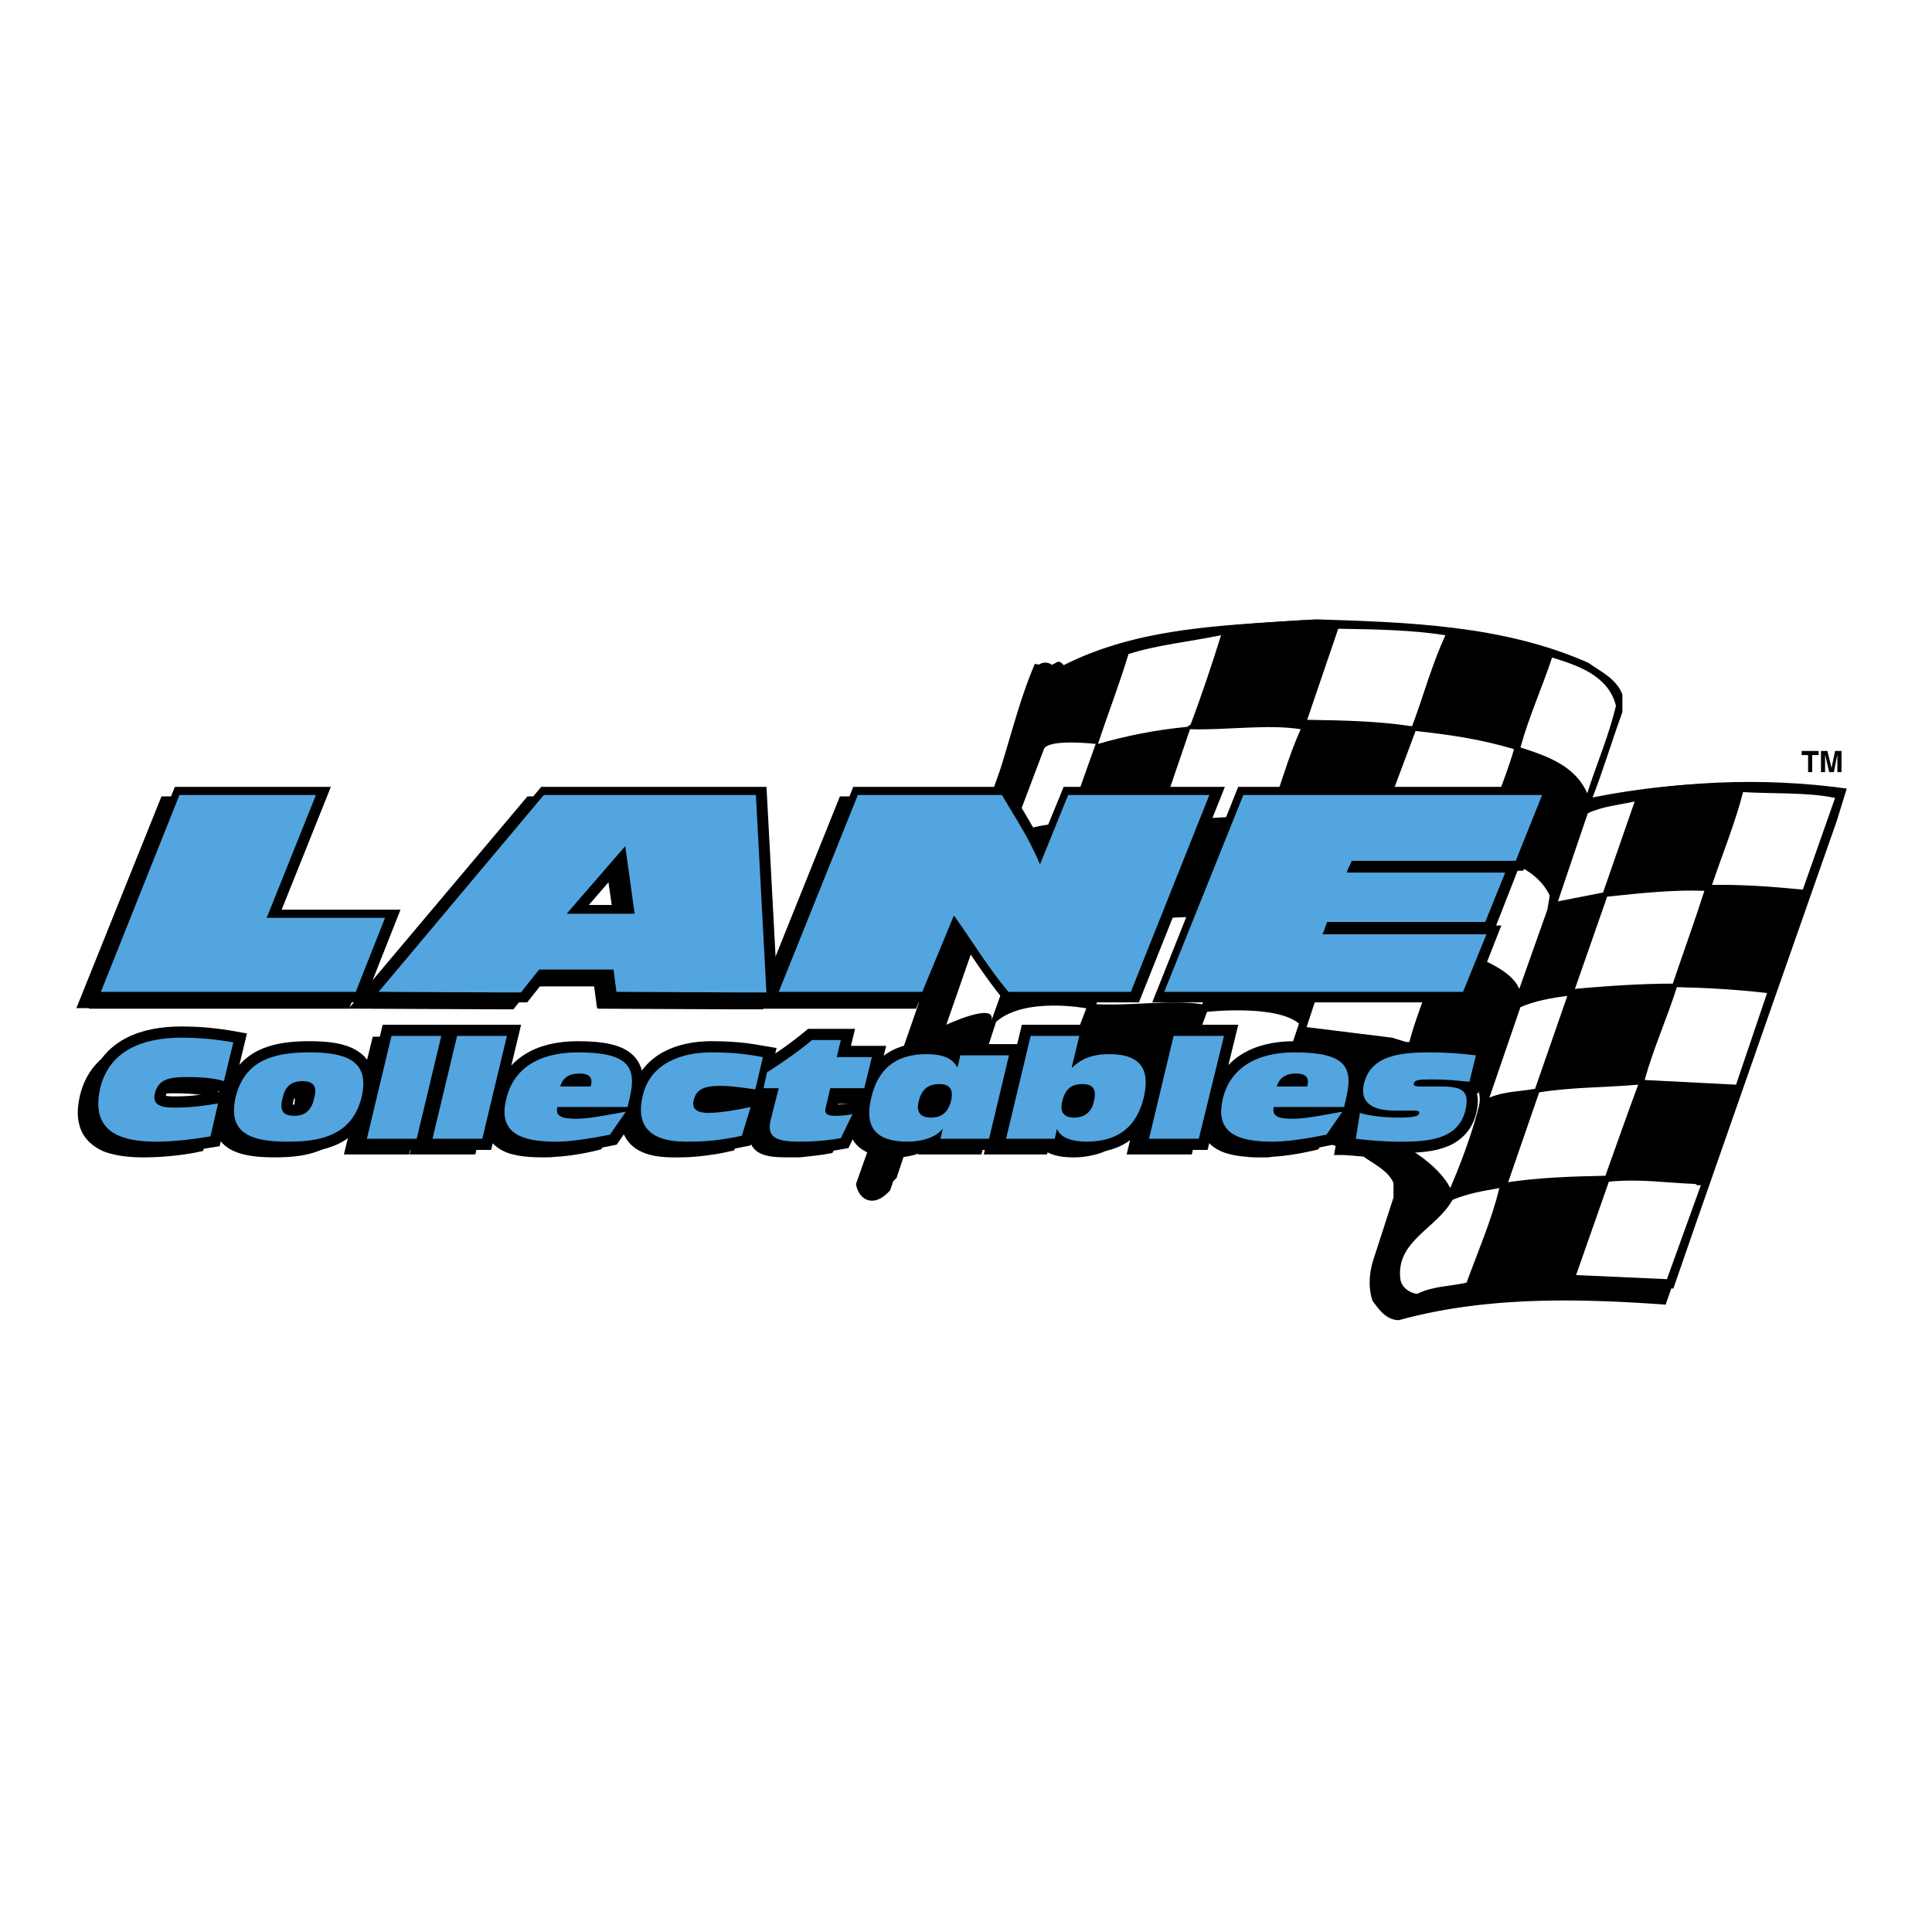
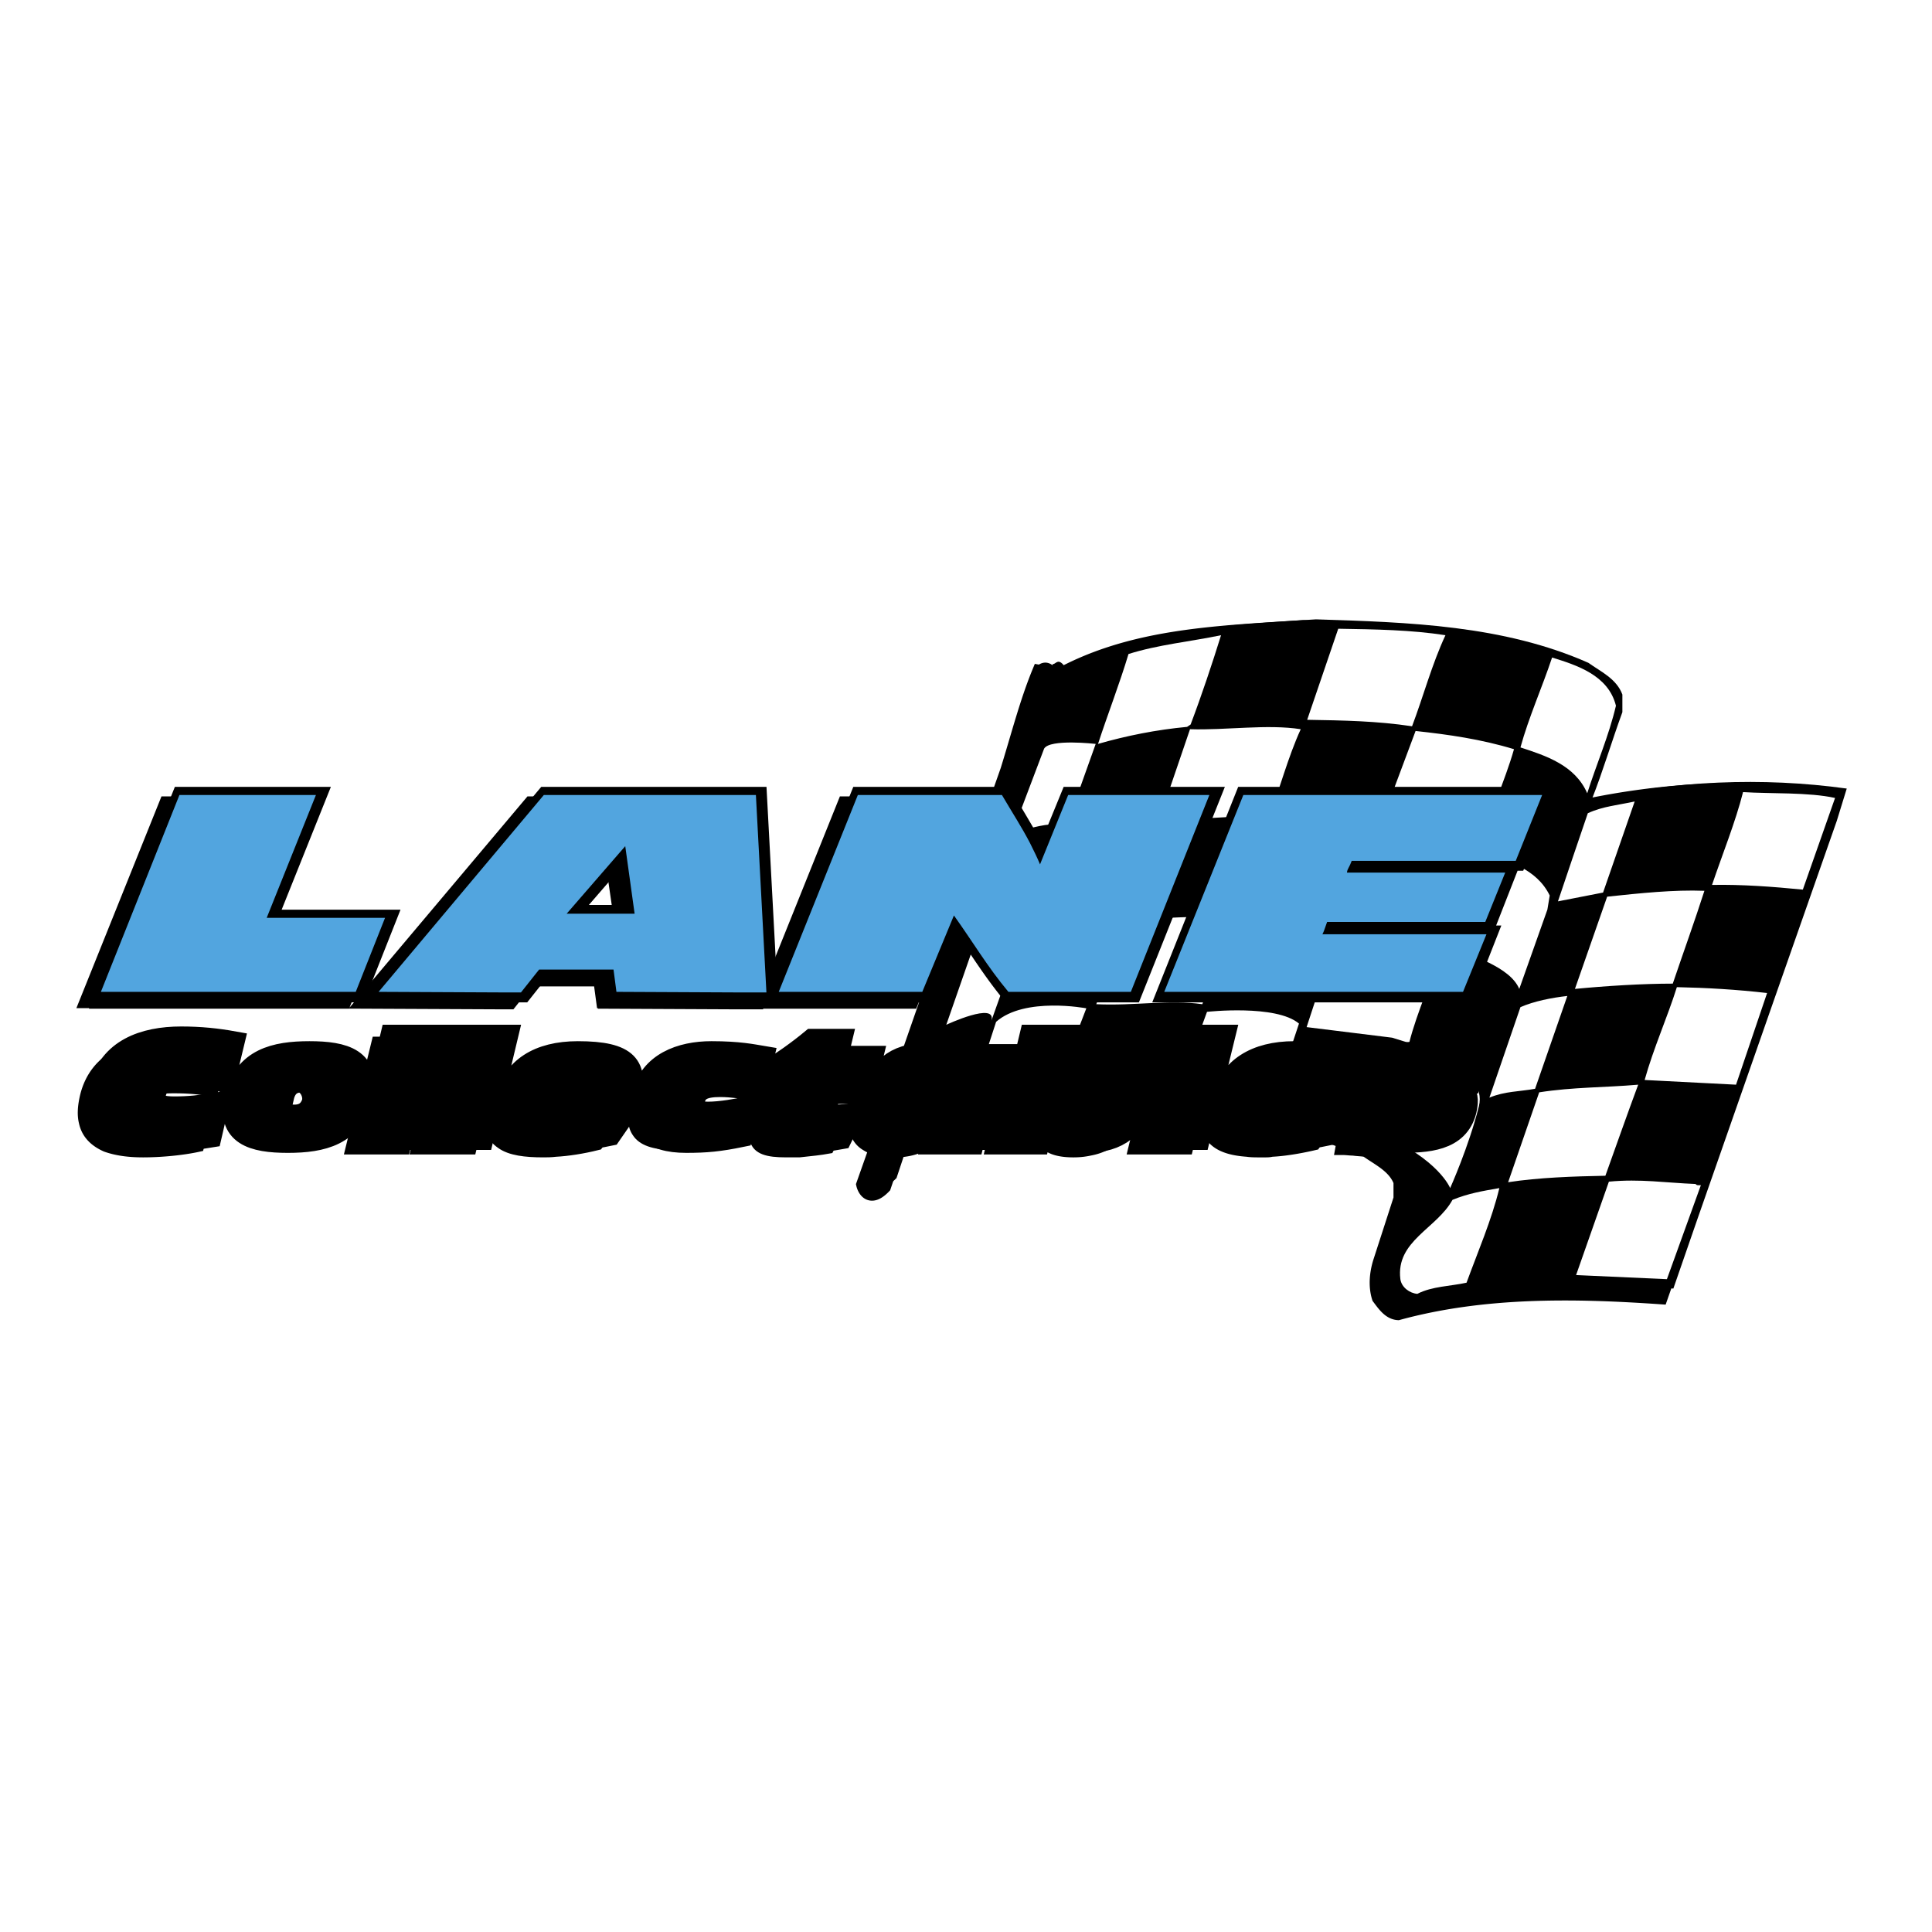
<svg xmlns="http://www.w3.org/2000/svg" width="2500" height="2500" viewBox="0 0 192.756 192.756">
  <path fill-rule="evenodd" clip-rule="evenodd" fill="#fff" d="M0 0h192.756v192.756H0V0z" />
  <path d="M157.539 80.609c1.053-2.873 1.988-5.862 3.041-8.676v-1.817c-.586-1.583-2.164-2.286-3.391-3.107-8.535-3.81-17.887-4.044-27.18-4.396-8.885.586-17.477.821-25.018 5.217v-.293c-.701-1.231-.936-.41-1.285-.469-1.229 2.99-2.047 6.214-3.156 9.79l-1.404 3.986c-.117-.234-.232-.41-.291-.586h-.117c-.059 0-.059-.058-.059-.058H84.3l-7.89 19.636h.175v.059h14.321l3.098-7.561c.233.41.526.762.76 1.113l-4.384 12.604c-1.52.117-2.689.703-3.449 1.582-.643.703-1.052 1.643-1.344 2.697-.409 1.816-.175 3.107.876 3.752.292.176.584.352.994.469l-1.286 3.635s.409 1.816 1.987.176l1.227-3.635a6.23 6.23 0 0 0 1.461-.176c.76-.176 1.403-.527 1.871-1.055h.059l-.234.938h4.794l.818-3.283c.584-.117 1.168-.176 1.752-.234l-.818 3.518h4.793l.234-.938h.059c.293.996 1.695 1.23 2.922 1.23.586 0 1.111-.059 1.637-.176 2.164-.41 3.449-1.818 4.033-4.045.469 0 .994.059 1.52.059l-.934 3.869h4.967l.877-3.576c.469.059.936.059 1.404.117-.41 2.639 1.285 3.518 3.857 3.693.35.059.818.059 1.227.059h.525c.234 0 .41 0 .645-.059 1.227-.059 2.688-.293 4.207-.645l.352-.527.352-.471c.76.236 1.52.529 2.338.822l-.117.645c.35 0 .701.059 1.051.059.352.059.762.059 1.111.117.059 0 .176.059.234.059 1.227.879 2.805 1.582 3.391 3.166v1.758-.059l-2.047 6.33c-.35 1.115-.467 2.404-.117 3.518.527.703 1.053 1.467 1.871 1.525 8.592-2.346 17.652-2.17 26.186-1.584l2.396-6.857 7.541-21.631 6.312-18.114 1.053-3.283c-8.478-1.173-17.187-.704-25.429 1.113zm-29.867 31.83c-1.111 0-1.871-.117-1.93-.762 1.17.176 2.279.41 3.449.645-.584.117-1.052.117-1.519.117zm-20.166-.878c-.352.527-.936.762-1.637.762-.525 0-.877-.117-1.111-.352-.176-.293-.232-.703-.117-1.289.059 0 .059 0 .059-.059.994-.059 2.047-.117 3.215-.176 0 .117 0 .176-.059.234-.059.352-.174.645-.35.88z" fill-rule="evenodd" clip-rule="evenodd" />
  <path d="M157.539 80.609c1.053-2.873 1.988-5.862 3.041-8.676v-1.817c-.586-1.583-2.164-2.286-3.391-3.107-8.535-3.81-17.887-4.044-27.18-4.396-8.885.586-17.477.821-25.018 5.217v-.293c-.701-1.231-.936-.41-1.285-.469-1.229 2.99-2.047 6.214-3.156 9.79l-1.404 3.986c-.117-.234-.232-.41-.291-.586h-.117c-.059 0-.059-.058-.059-.058H84.3l-7.89 19.636h.175v.059h14.321l3.098-7.561c.233.41.526.762.76 1.113l-4.384 12.604c-1.52.117-2.689.703-3.449 1.582-.643.703-1.052 1.643-1.344 2.697-.409 1.816-.175 3.105.876 3.752.292.176.584.352.994.469l-1.286 3.635s.409 1.816 1.987.176l1.227-3.635a6.23 6.23 0 0 0 1.461-.176c.76-.176 1.403-.527 1.871-1.055h.059l-.234.938h4.794l.818-3.283c.584-.117 1.168-.176 1.752-.234l-.818 3.518h4.793l.234-.938h.059c.293.996 1.695 1.23 2.922 1.23.586 0 1.111-.059 1.637-.176 2.164-.41 3.449-1.818 4.033-4.045.469 0 .994.059 1.52.059l-.934 3.869h4.967l.877-3.576c.469.059.936.059 1.404.117-.41 2.639 1.285 3.518 3.857 3.693.35.059.818.059 1.227.059h.525c.234 0 .41 0 .645-.059 1.227-.059 2.688-.293 4.207-.645l.352-.527.352-.471c.76.236 1.52.529 2.338.822l-.117.645c.35 0 .701.059 1.053.059.35.059.76.059 1.109.117.059 0 .176.059.234.059 1.227.879 2.805 1.582 3.391 3.166v1.758-.059l-2.047 6.33c-.35 1.115-.467 2.404-.117 3.518.527.703 1.053 1.467 1.871 1.525 8.592-2.346 17.652-2.17 26.186-1.584l2.396-6.857 7.541-21.631 6.312-18.114 1.053-3.283c-8.478-1.173-17.187-.704-25.429 1.113zm-29.867 31.83c-1.111 0-1.871-.117-1.93-.762 1.17.176 2.279.41 3.449.645-.584.117-1.052.117-1.519.117zm-20.166-.878c-.352.527-.936.762-1.637.762-.525 0-.877-.117-1.111-.352-.176-.293-.232-.703-.117-1.289l.059-.059c.994-.059 2.047-.117 3.215-.176 0 .117 0 .176-.057.234-.061.352-.176.645-.352.88z" fill="none" stroke="#000" stroke-width="1.489" stroke-miterlimit="2.613" />
  <path fill-rule="evenodd" clip-rule="evenodd" stroke="#000" stroke-width="1.489" stroke-miterlimit="2.613" d="M8.898 99.895h25.427l2.98-7.386h-.233l.058-.058H25.499l4.851-12.194h-.176v-.058h-13.56L8.723 99.836h.234l-.059.059zM36.663 99.836l-.059.059 12.801.059h1.461l1.812-2.285h7.248l.292 2.168h.176v.059l12.566.059H75.357l-1.052-19.696h-.175v-.058H52.971L36.429 99.836h.234zm25.367-7.855h-6.546l5.611-6.448.935 6.448z" />
  <path d="M16.789 104.352c-3.799 0-7.131 1.289-8.066 5.041-.234.996-.292 1.816-.117 2.52.233 1.113.994 1.818 2.046 2.287.994.352 2.163.527 3.624.527 1.929 0 4.033-.234 5.377-.527l.818-3.283c-.702.117-1.286.234-1.812.293-.351.059-.702.059-1.052.117-.468 0-.994.059-1.52.059-.351 0-.702 0-.994-.059-.059-.059-.117-.059-.175-.059-.584-.176-.936-.527-.76-1.289.059-.117.059-.176.059-.293.409-1.174 1.461-1.35 3.156-1.35 1.052 0 2.63.059 3.683.352l.935-3.867h-.175a26.413 26.413 0 0 0-5.027-.469z" fill-rule="evenodd" clip-rule="evenodd" />
  <path d="M16.789 104.352c-3.799 0-7.131 1.289-8.066 5.041-.234.996-.292 1.816-.117 2.52.233 1.113.994 1.818 2.046 2.287.994.352 2.163.527 3.624.527 1.929 0 4.033-.234 5.377-.527l.818-3.283c-.702.117-1.286.234-1.812.293-.351.059-.702.059-1.052.117-.468 0-.994.059-1.52.059-.351 0-.702 0-.994-.059-.059-.059-.117-.059-.175-.059-.584-.176-.936-.527-.76-1.289.059-.117.059-.176.059-.293.409-1.174 1.461-1.35 3.156-1.35 1.052 0 2.63.059 3.683.352l.935-3.867h-.175a26.413 26.413 0 0 0-5.027-.469z" fill="none" stroke="#000" stroke-width="1.489" stroke-miterlimit="2.613" />
-   <path d="M31.168 105.934c-.176-.059-.351-.059-.526-.059H29.59c-2.981 0-5.612.469-6.839 2.988-.234.412-.41.881-.526 1.408-.175.82-.234 1.406-.117 1.992.351 2.053 2.572 2.463 5.319 2.463 3.449 0 6.43-.703 7.306-4.455.234-.82.234-1.525.117-2.111-.35-1.465-1.753-2.051-3.682-2.226zm-3.098 6.212c-1.228 0-1.461-.645-1.228-1.699.058-.117.117-.293.117-.41.292-.82.877-1.291 1.929-1.291 1.11 0 1.403.529 1.227 1.467-.058.117-.058.176-.058.234-.292 1.055-.818 1.699-1.987 1.699z" fill-rule="evenodd" clip-rule="evenodd" />
-   <path d="M31.168 105.934c-.176-.059-.351-.059-.526-.059H29.59c-2.981 0-5.612.469-6.839 2.988-.234.412-.41.881-.526 1.408-.175.82-.234 1.406-.117 1.992.351 2.053 2.572 2.463 5.319 2.463 3.449 0 6.43-.703 7.306-4.455.234-.82.234-1.525.117-2.111-.35-1.465-1.753-2.051-3.682-2.226zm-3.098 6.212c-1.228 0-1.461-.645-1.228-1.699.058-.117.117-.293.117-.41.292-.82.877-1.291 1.929-1.291 1.11 0 1.403.529 1.227 1.467 0 .117-.058.176-.058.234-.292 1.055-.818 1.699-1.987 1.699z" fill="none" stroke="#000" stroke-width="1.489" stroke-miterlimit="2.613" />
+   <path d="M31.168 105.934c-.176-.059-.351-.059-.526-.059c-2.981 0-5.612.469-6.839 2.988-.234.412-.41.881-.526 1.408-.175.82-.234 1.406-.117 1.992.351 2.053 2.572 2.463 5.319 2.463 3.449 0 6.43-.703 7.306-4.455.234-.82.234-1.525.117-2.111-.35-1.465-1.753-2.051-3.682-2.226zm-3.098 6.212c-1.228 0-1.461-.645-1.228-1.699.058-.117.117-.293.117-.41.292-.82.877-1.291 1.929-1.291 1.11 0 1.403.529 1.227 1.467-.058.117-.058.176-.058.234-.292 1.055-.818 1.699-1.987 1.699z" fill-rule="evenodd" clip-rule="evenodd" />
  <path d="M74.832 106.285c-.76-.117-1.695-.293-3.215-.41H69.63c-2.981 0-6.021 1.113-6.781 4.221-.351 1.348-.234 2.402.292 3.166.643.996 1.987 1.465 4.033 1.465h.701c1.11 0 2.104-.117 3.273-.293.468-.059.993-.176 1.52-.293l.877-2.873c-1.344.293-2.923.586-4.208.586h-.234c-.643-.059-1.169-.234-1.228-.762-.059-.176-.059-.293 0-.527.234-.996.936-1.348 2.63-1.348 1.228 0 2.63.176 3.507.293h.058l.762-3.225z" fill-rule="evenodd" clip-rule="evenodd" />
-   <path d="M74.832 106.285c-.76-.117-1.695-.293-3.215-.41H69.63c-2.981 0-6.021 1.113-6.781 4.221-.351 1.348-.234 2.402.292 3.166.643.996 1.987 1.465 4.033 1.465h.701c1.11 0 2.104-.117 3.273-.293.468-.059.993-.176 1.52-.293l.877-2.873c-1.344.293-2.923.586-4.208.586h-.234c-.643-.059-1.169-.234-1.228-.762-.059-.176-.059-.293 0-.527.234-.996.936-1.348 2.63-1.348 1.228 0 2.63.176 3.507.293h.058l.762-3.225z" fill="none" stroke="#000" stroke-width="1.489" stroke-miterlimit="2.613" />
  <path fill-rule="evenodd" clip-rule="evenodd" stroke="#000" stroke-width="1.489" stroke-miterlimit="2.613" d="M37.773 104.174l-2.513 10.26h4.968l2.514-10.26h-4.969zM44.32 104.174l-2.514 10.26h5.027l2.455-10.26H44.32zM60.569 106.578c-.116-.059-.233-.176-.409-.234-.877-.352-2.104-.469-3.858-.469-.818 0-1.52.059-2.221.176-2.63.586-4.325 2.051-4.91 4.396-.409 1.758 0 2.814.935 3.459.876.645 2.338.82 4.091.82.351 0 .76 0 1.228-.059 1.169-.059 2.689-.293 4.092-.645l1.578-2.229c-1.987.352-3.624.645-4.91.645s-2.163-.117-1.87-1.172h6.956l.175-.703c.526-1.993.409-3.282-.877-3.985zm-5.494 1.875c0-.059 0-.059.059-.059.059-.059.117-.117.175-.117.292-.234.701-.293 1.169-.293s.76.059.935.234c.292.176.351.527.234 1.057h-3.098c.117-.351.292-.646.526-.822zM85.645 106.285h-3.449l.41-1.641h-2.864c-1.344 1.113-2.922 2.168-4.501 3.223l-.409 1.525h1.52l-.76 3.223c-.117.41-.117.764-.059.998.175.82 1.052 1.113 2.864 1.113h1.344c1.169-.117 2.163-.234 2.806-.352l1.228-2.404c-.351.117-.877.176-1.286.176h-.409c-.643 0-1.169-.059-.994-.762l.468-1.992h3.332l.759-3.107z" />
  <path d="M161.865 71.054v-1.759c-.584-1.583-2.162-2.286-3.391-3.165-8.475-3.752-17.885-4.045-27.18-4.338-8.826.586-17.477.82-24.959 5.158v-.352.059c-.76-1.172-.992-.352-1.285-.41-1.287 2.989-2.105 6.213-3.215 9.79l-14.379 41.326s.409 1.818 1.988.176l1.636-4.924c7.423-2.93 10.58-2.52 19.406-3.105 9.295.352 18.705.586 27.18 4.396 1.229.82 2.807 1.523 3.391 3.105v1.76-.059l-2.045 6.389c-.293 1.057-.41 2.404-.059 3.518.467.645.992 1.406 1.869 1.523 8.594-2.344 17.594-2.168 26.129-1.582l2.396-6.918 7.539-21.572 6.371-18.171.994-3.224c-8.475-1.172-17.186-.762-25.426 1.055 1.113-2.813 1.987-5.804 3.04-8.676z" fill-rule="evenodd" clip-rule="evenodd" />
  <path d="M144.213 63.375c-1.344 2.872-2.221 6.154-3.332 9.085-3.506-.527-6.838-.586-10.463-.645l3.098-9.086c3.742.06 7.306.118 10.697.646zM118.787 72.286l-.352.234c-3.098.293-6.02.879-8.885 1.7.936-2.873 2.164-6.038 3.041-8.969 2.98-.938 6.137-1.231 9.234-1.875-.876 2.813-1.929 5.978-3.038 8.91zM161.223 70.409c-.701 2.99-1.93 5.803-2.865 8.735-1.227-2.814-4.148-3.752-6.662-4.573.818-2.99 2.162-5.979 3.156-8.969 2.455.763 5.611 1.759 6.371 4.807zM141.232 72.93c3.273.352 6.547.821 9.82 1.817-.936 3.283-2.455 6.39-3.273 9.672l-1.695-.586-8.535-1.055 3.683-9.848zM183.084 79.613l-3.215 9.145c-2.982-.293-6.08-.527-9.061-.469 1.053-3.106 2.338-6.272 3.098-9.262 2.69.176 6.547 0 9.178.586zM159.938 89.05l-4.502.879c.877-2.638 1.988-5.862 2.98-8.793 1.521-.703 3.098-.821 4.676-1.172l-3.154 9.086zM148.012 84.947c2.338.997 5.262 1.642 6.605 4.397l-.234 1.407-2.805 7.914c-.936-2.227-4.793-3.283-6.84-4.279l3.274-9.439zM170.049 88.875c-.936 2.931-2.105 6.155-3.156 9.262-3.039 0-6.723.234-9.762.527l3.215-9.203c3.332-.352 6.664-.704 9.703-.586zM176.303 99.074l-3.098 9.145-9.119-.469c.877-3.164 2.279-6.271 3.215-9.262 2.924.059 5.963.235 9.002.586zM153.156 108.629c-1.637.295-2.98.234-4.559.881l3.098-9.027c1.344-.588 3.098-.939 4.676-1.115l-3.215 9.261zM163.443 108.219c-1.111 2.99-2.221 6.156-3.273 9.086-3.156.059-6.664.176-9.703.646l3.098-8.969c3.39-.529 6.488-.47 9.878-.763zM169.697 118.244l-3.389 9.379-9.061-.41 3.273-9.32c3.156-.295 5.67.117 8.65.234.119.176.351.117.527.117zM149.59 118.537c-.76 3.164-2.162 6.389-3.273 9.438-1.578.352-3.447.352-4.908 1.113-.762-.059-1.578-.645-1.695-1.465-.469-3.811 3.623-5.041 5.201-7.914 1.577-.645 2.981-.879 4.675-1.172zM129.775 72.754c-1.285 2.813-2.104 5.979-3.215 8.91-3.449-.528-7.482.293-10.93.176l3.098-9.086c3.565.118 7.715-.527 11.047 0zM112.006 90.692l-.35.293c-3.098.293-6.021.88-8.885 1.642.936-2.813 2.162-5.979 3.039-8.91 2.98-.938 6.137-1.29 9.236-1.876-.878 2.813-1.929 5.978-3.04 8.851zM137.082 83.013c-1.285 2.873-2.221 6.155-3.273 9.086-3.508-.469-6.896-.586-10.521-.645l3.098-9.086c3.741.058 7.364.176 10.696.645zM133.459 93.037c3.271.41 7.188.41 10.404 1.407-.936 3.224-2.455 6.39-3.273 9.613l-1.695-.527-8.535-1.055 3.099-9.438zM109.318 74.22s-4.561-.528-5.145.469l-3.215 8.5s5.729-2.052 5.203-.117l3.157-8.852zM122.645 91.688c-1.285 2.813-1.578 5.569-2.689 8.501-3.273-.471-6.779.176-10.578 0l3.039-8.56c3.563.177 6.837-.468 10.228.059zM102.07 92.978s-4.561-.527-4.678.704l-2.98 8.559s5.027-2.346 4.501-.41l3.157-8.853zM120.424 100.951s6.896-.762 9.176 1.172l-2.688 8.09s-6.139-1.35-9.527-.938l3.039-8.324zM108.383 100.6s-6.139-1.174-9.002 1.348l-2.63 8.09s6.722-1.35 8.3-.762l3.332-8.676zM141.057 104.645s7.482 1.758 6.488 5.744-2.863 8.148-2.863 8.148-1.111-2.873-6.957-5.395l3.332-8.497z" fill-rule="evenodd" clip-rule="evenodd" fill="#fff" stroke="#fff" stroke-width="0" stroke-linecap="square" stroke-miterlimit="2.613" />
  <path d="M33.74 99.074h1.929l2.922-7.386H26.726l4.91-12.251H18.075l-7.891 19.637H33.74zm56.581 0h1.871l3.156-7.679c1.93 2.696 3.332 5.101 5.436 7.679H113l7.832-19.637h-14.086l-2.807 6.858c-.291-.703-.643-1.407-.994-2.11a238.772 238.772 0 0 0-2.805-4.748H85.762l-7.891 19.637h12.45zm44.714-13.13h16.309l2.631-6.507h-29.811l-7.832 19.637h29.81l2.279-5.803h-16.309s0-.059.059-.059c.117-.234.234-.703.408-1.113H148.363l1.928-4.924h-15.723v-.117c.059-.294.176-.47.467-1.114zm-84.344 13.13h1.461l1.812-2.285h7.423l.292 2.285h14.964l-1.052-19.637H54.432L37.949 99.074h12.742zm10.346-7.854h-4.325l5.787-6.683.994 6.683h-2.456z" fill="none" stroke="#000" stroke-width="1.861" stroke-miterlimit="2.613" />
  <path fill-rule="evenodd" clip-rule="evenodd" fill="#52a5df" d="M33.564 98.957h1.93l2.922-7.386H26.609l4.91-12.251H17.9l-7.833 19.637h23.497zM90.146 98.957h1.871l3.156-7.621c1.929 2.697 3.332 5.101 5.435 7.621h12.217l7.832-19.637H106.57l-2.807 6.917c-.291-.704-.643-1.407-.992-2.11-.818-1.583-1.812-3.107-2.807-4.807H85.586l-7.891 19.637h12.451zM134.861 85.885h16.366l2.631-6.565h-29.811l-7.891 19.637h29.81l2.338-5.745h-16.367c0-.059.059-.059.059-.117.117-.234.234-.645.41-1.114h15.781l1.988-4.924h-15.783v-.059c.059-.351.235-.468.469-1.113zM50.515 99.016h1.461l1.812-2.285h7.423l.292 2.227 12.625.059h2.338l-1.05-19.697h-21.16L37.773 98.957l12.742.059zm10.346-7.855h-4.326l5.846-6.741.935 6.741h-2.455z" />
-   <path fill-rule="evenodd" clip-rule="evenodd" d="M180.803 77.034h-.408v-1.701h-.643v-.41h1.695v.41h-.644v1.701zM183.727 77.034h-.411v-1.759l-.349 1.759h-.469l-.408-1.759v1.759h-.41v-2.111h.642l.41 1.7.352-1.7h.643v2.111z" />
  <path d="M22.342 107.867c-1.052-.352-2.63-.41-3.682-.41-1.812 0-2.864.234-3.215 1.643-.292 1.289.876 1.406 1.987 1.406 1.403 0 2.514-.117 4.325-.41l-.76 3.283c-1.403.234-3.507.527-5.436.527-4.092 0-6.488-1.35-5.553-5.395.935-3.75 4.326-4.982 8.066-4.982 1.929 0 3.565.176 5.202.469l-.934 3.869zM28.187 109.568c.234-1.057.76-1.701 1.987-1.701s1.461.645 1.169 1.701c-.234 1.113-.818 1.758-1.988 1.758-1.227 0-1.46-.644-1.168-1.758zm-4.676-.117c-.876 3.75 1.754 4.455 5.203 4.455 3.448 0 6.43-.705 7.365-4.455.876-3.752-1.753-4.455-5.202-4.455s-6.431.703-7.366 4.455zM39.059 103.354h4.969l-2.456 10.259h-4.968l2.455-10.259zM45.605 103.354h4.969l-2.455 10.259h-4.968l2.454-10.259zM55.893 108.395c.292-.938.935-1.289 1.929-1.289 1.052 0 1.345.469 1.111 1.289h-3.04zm6.722 2.052l.176-.762c.818-3.283-.117-4.689-5.144-4.689-3.917 0-6.429 1.641-7.131 4.631-.877 3.459 1.52 4.279 4.968 4.279 1.344 0 3.39-.293 5.377-.705l1.579-2.285c-1.987.352-3.683.703-4.91.703-1.345 0-2.163-.176-1.929-1.172h7.014zM75.357 108.689c-.876-.119-2.28-.354-3.507-.354-1.695 0-2.396.41-2.63 1.408-.292.996.526 1.289 1.403 1.289 1.286 0 2.923-.293 4.267-.586l-.876 2.873c-2.28.469-3.565.586-5.553.586-3.566 0-5.085-1.525-4.326-4.631.76-3.166 3.799-4.279 6.838-4.279 2.748 0 4.092.293 5.144.469l-.76 3.225zM77.695 108.57h-1.52l.351-1.582c1.578-.996 3.157-2.109 4.5-3.225h2.864l-.409 1.701h3.507l-.76 3.105h-3.39l-.468 1.994c-.176.703.409.762.993.762.468 0 1.286-.059 1.695-.176l-1.169 2.404c-.935.176-2.396.352-4.15.352-2.455 0-3.215-.527-2.864-2.111l.82-3.224zM93.711 108.16c.994 0 1.461.469 1.169 1.701-.292 1.113-.935 1.641-1.987 1.641-1.053 0-1.52-.527-1.228-1.641.293-1.232.994-1.701 2.046-1.701zm.117 5.453h4.852l1.986-8.324h-4.851l-.292 1.23c-.526-1.055-1.695-1.348-3.098-1.348-3.156 0-4.852 1.582-5.495 4.338-.702 2.871.351 4.396 3.624 4.396 1.169 0 2.689-.293 3.507-1.291l-.233.999zM107.973 108.16c1.053 0 1.461.469 1.17 1.701-.234 1.113-.936 1.641-1.988 1.641-.992 0-1.461-.527-1.168-1.641.29-1.232.935-1.701 1.986-1.701zm-7.598 5.453h4.852l.232-.998c.352.998 1.754 1.291 2.924 1.291 3.215 0 5.027-1.525 5.729-4.396.643-2.756-.234-4.338-3.449-4.338-1.344 0-2.631.293-3.684 1.348h-.057l.76-3.166h-4.852l-2.455 10.259zM117.092 103.354h5.027l-2.514 10.259h-4.968l2.455-10.259zM127.379 108.395c.293-.938.994-1.289 1.93-1.289 1.051 0 1.344.469 1.109 1.289h-3.039zm6.723 2.052l.174-.762c.818-3.283-.057-4.689-5.143-4.689-3.857 0-6.43 1.641-7.131 4.631-.818 3.459 1.52 4.279 4.969 4.279 1.402 0 3.389-.293 5.377-.705l1.578-2.285c-1.988.352-3.684.703-4.91.703-1.344 0-2.162-.176-1.93-1.172h7.016zM135.68 111.033c.934.293 2.396.469 3.857.469 1.402 0 1.986-.117 2.045-.41.059-.234-.117-.293-.525-.293h-1.93c-2.162 0-3.506-.762-3.039-2.697.701-2.871 3.742-3.105 6.605-3.105 1.637 0 3.098.117 4.559.293l-.643 2.637c-.877-.059-1.754-.234-3.916-.234-1.17 0-1.52.059-1.637.41-.059.176.059.293.643.293h1.695c2.221 0 3.332.176 2.807 2.404-.76 2.99-3.859 3.107-6.664 3.107-1.287 0-2.863-.117-4.268-.293l.411-2.581z" fill-rule="evenodd" clip-rule="evenodd" stroke="#000" stroke-width="2.233" stroke-miterlimit="2.613" />
-   <path d="M22.342 107.867c-1.052-.352-2.63-.41-3.682-.41-1.812 0-2.864.234-3.215 1.643-.292 1.289.876 1.406 1.987 1.406 1.403 0 2.513-.117 4.325-.41l-.76 3.283c-1.403.234-3.507.527-5.436.527-4.092 0-6.488-1.35-5.553-5.395.935-3.75 4.326-4.982 8.066-4.982 1.929 0 3.565.176 5.202.469l-.934 3.869zM28.187 109.568c.234-1.057.76-1.701 1.987-1.701s1.461.645 1.169 1.701c-.234 1.113-.818 1.758-1.988 1.758-1.227 0-1.46-.644-1.168-1.758zm-4.676-.117c-.876 3.75 1.754 4.455 5.203 4.455 3.448 0 6.43-.705 7.365-4.455.876-3.752-1.753-4.455-5.202-4.455s-6.431.703-7.366 4.455zM39.059 103.354h4.968l-2.455 10.259h-4.968l2.455-10.259zM45.605 103.354h4.969l-2.455 10.259h-4.968l2.454-10.259zM55.893 108.395c.292-.938.935-1.289 1.929-1.289 1.052 0 1.345.469 1.111 1.289h-3.04zm6.722 2.052l.176-.762c.818-3.283-.117-4.689-5.144-4.689-3.917 0-6.429 1.641-7.131 4.631-.876 3.459 1.521 4.279 4.969 4.279 1.344 0 3.39-.293 5.377-.705l1.579-2.285c-1.988.352-3.683.703-4.91.703-1.345 0-2.163-.176-1.929-1.172h7.013zM75.357 108.688c-.876-.117-2.28-.352-3.507-.352-1.695 0-2.396.41-2.63 1.408-.292.996.526 1.289 1.403 1.289 1.286 0 2.923-.293 4.267-.586l-.876 2.873c-2.28.469-3.565.586-5.553.586-3.566 0-5.086-1.525-4.326-4.631.76-3.166 3.799-4.279 6.838-4.279 2.748 0 4.092.293 5.144.469l-.76 3.223zM77.695 108.57h-1.52l.351-1.582c1.578-.996 3.157-2.109 4.5-3.225h2.864l-.409 1.701h3.507l-.76 3.105h-3.39l-.468 1.994c-.176.703.409.762.993.762.468 0 1.286-.059 1.695-.176l-1.169 2.404c-.935.176-2.396.352-4.15.352-2.455 0-3.215-.527-2.864-2.111l.82-3.224zM93.711 108.16c.994 0 1.461.469 1.169 1.701-.292 1.113-.935 1.641-1.987 1.641-1.053 0-1.52-.527-1.228-1.641.293-1.232.994-1.701 2.046-1.701zm.117 5.453h4.852l1.986-8.324h-4.851l-.292 1.23c-.526-1.055-1.695-1.348-3.098-1.348-3.156 0-4.852 1.582-5.495 4.338-.702 2.871.351 4.396 3.624 4.396 1.169 0 2.689-.293 3.508-1.291l-.234.999zM107.973 108.16c1.053 0 1.461.469 1.17 1.701-.234 1.113-.936 1.641-1.988 1.641-.992 0-1.461-.527-1.168-1.641.29-1.232.935-1.701 1.986-1.701zm-7.598 5.453h4.852l.232-.998c.352.998 1.754 1.291 2.924 1.291 3.215 0 5.027-1.525 5.729-4.396.643-2.756-.234-4.338-3.449-4.338-1.344 0-2.631.293-3.684 1.348h-.057l.76-3.166h-4.852l-2.455 10.259zM117.092 103.354h5.027l-2.514 10.259h-4.968l2.455-10.259zM127.379 108.395c.293-.938.994-1.289 1.93-1.289 1.051 0 1.344.469 1.109 1.289h-3.039zm6.723 2.052l.174-.762c.818-3.283-.057-4.689-5.143-4.689-3.857 0-6.43 1.641-7.131 4.631-.818 3.459 1.52 4.279 4.969 4.279 1.402 0 3.389-.293 5.377-.705l1.578-2.285c-1.988.352-3.684.703-4.91.703-1.344 0-2.162-.176-1.93-1.172h7.016zM135.68 111.033c.934.293 2.396.469 3.857.469 1.402 0 1.986-.117 2.045-.41.059-.234-.117-.293-.525-.293h-1.93c-2.162 0-3.506-.762-3.039-2.697.701-2.871 3.742-3.105 6.605-3.105 1.637 0 3.098.117 4.559.293l-.643 2.637c-.877-.059-1.754-.234-3.916-.234-1.17 0-1.52.059-1.637.41-.059.176.059.293.643.293h1.695c2.221 0 3.332.176 2.807 2.404-.76 2.99-3.859 3.107-6.664 3.107-1.287 0-2.863-.117-4.268-.293l.411-2.581z" fill-rule="evenodd" clip-rule="evenodd" fill="#52a5df" />
</svg>